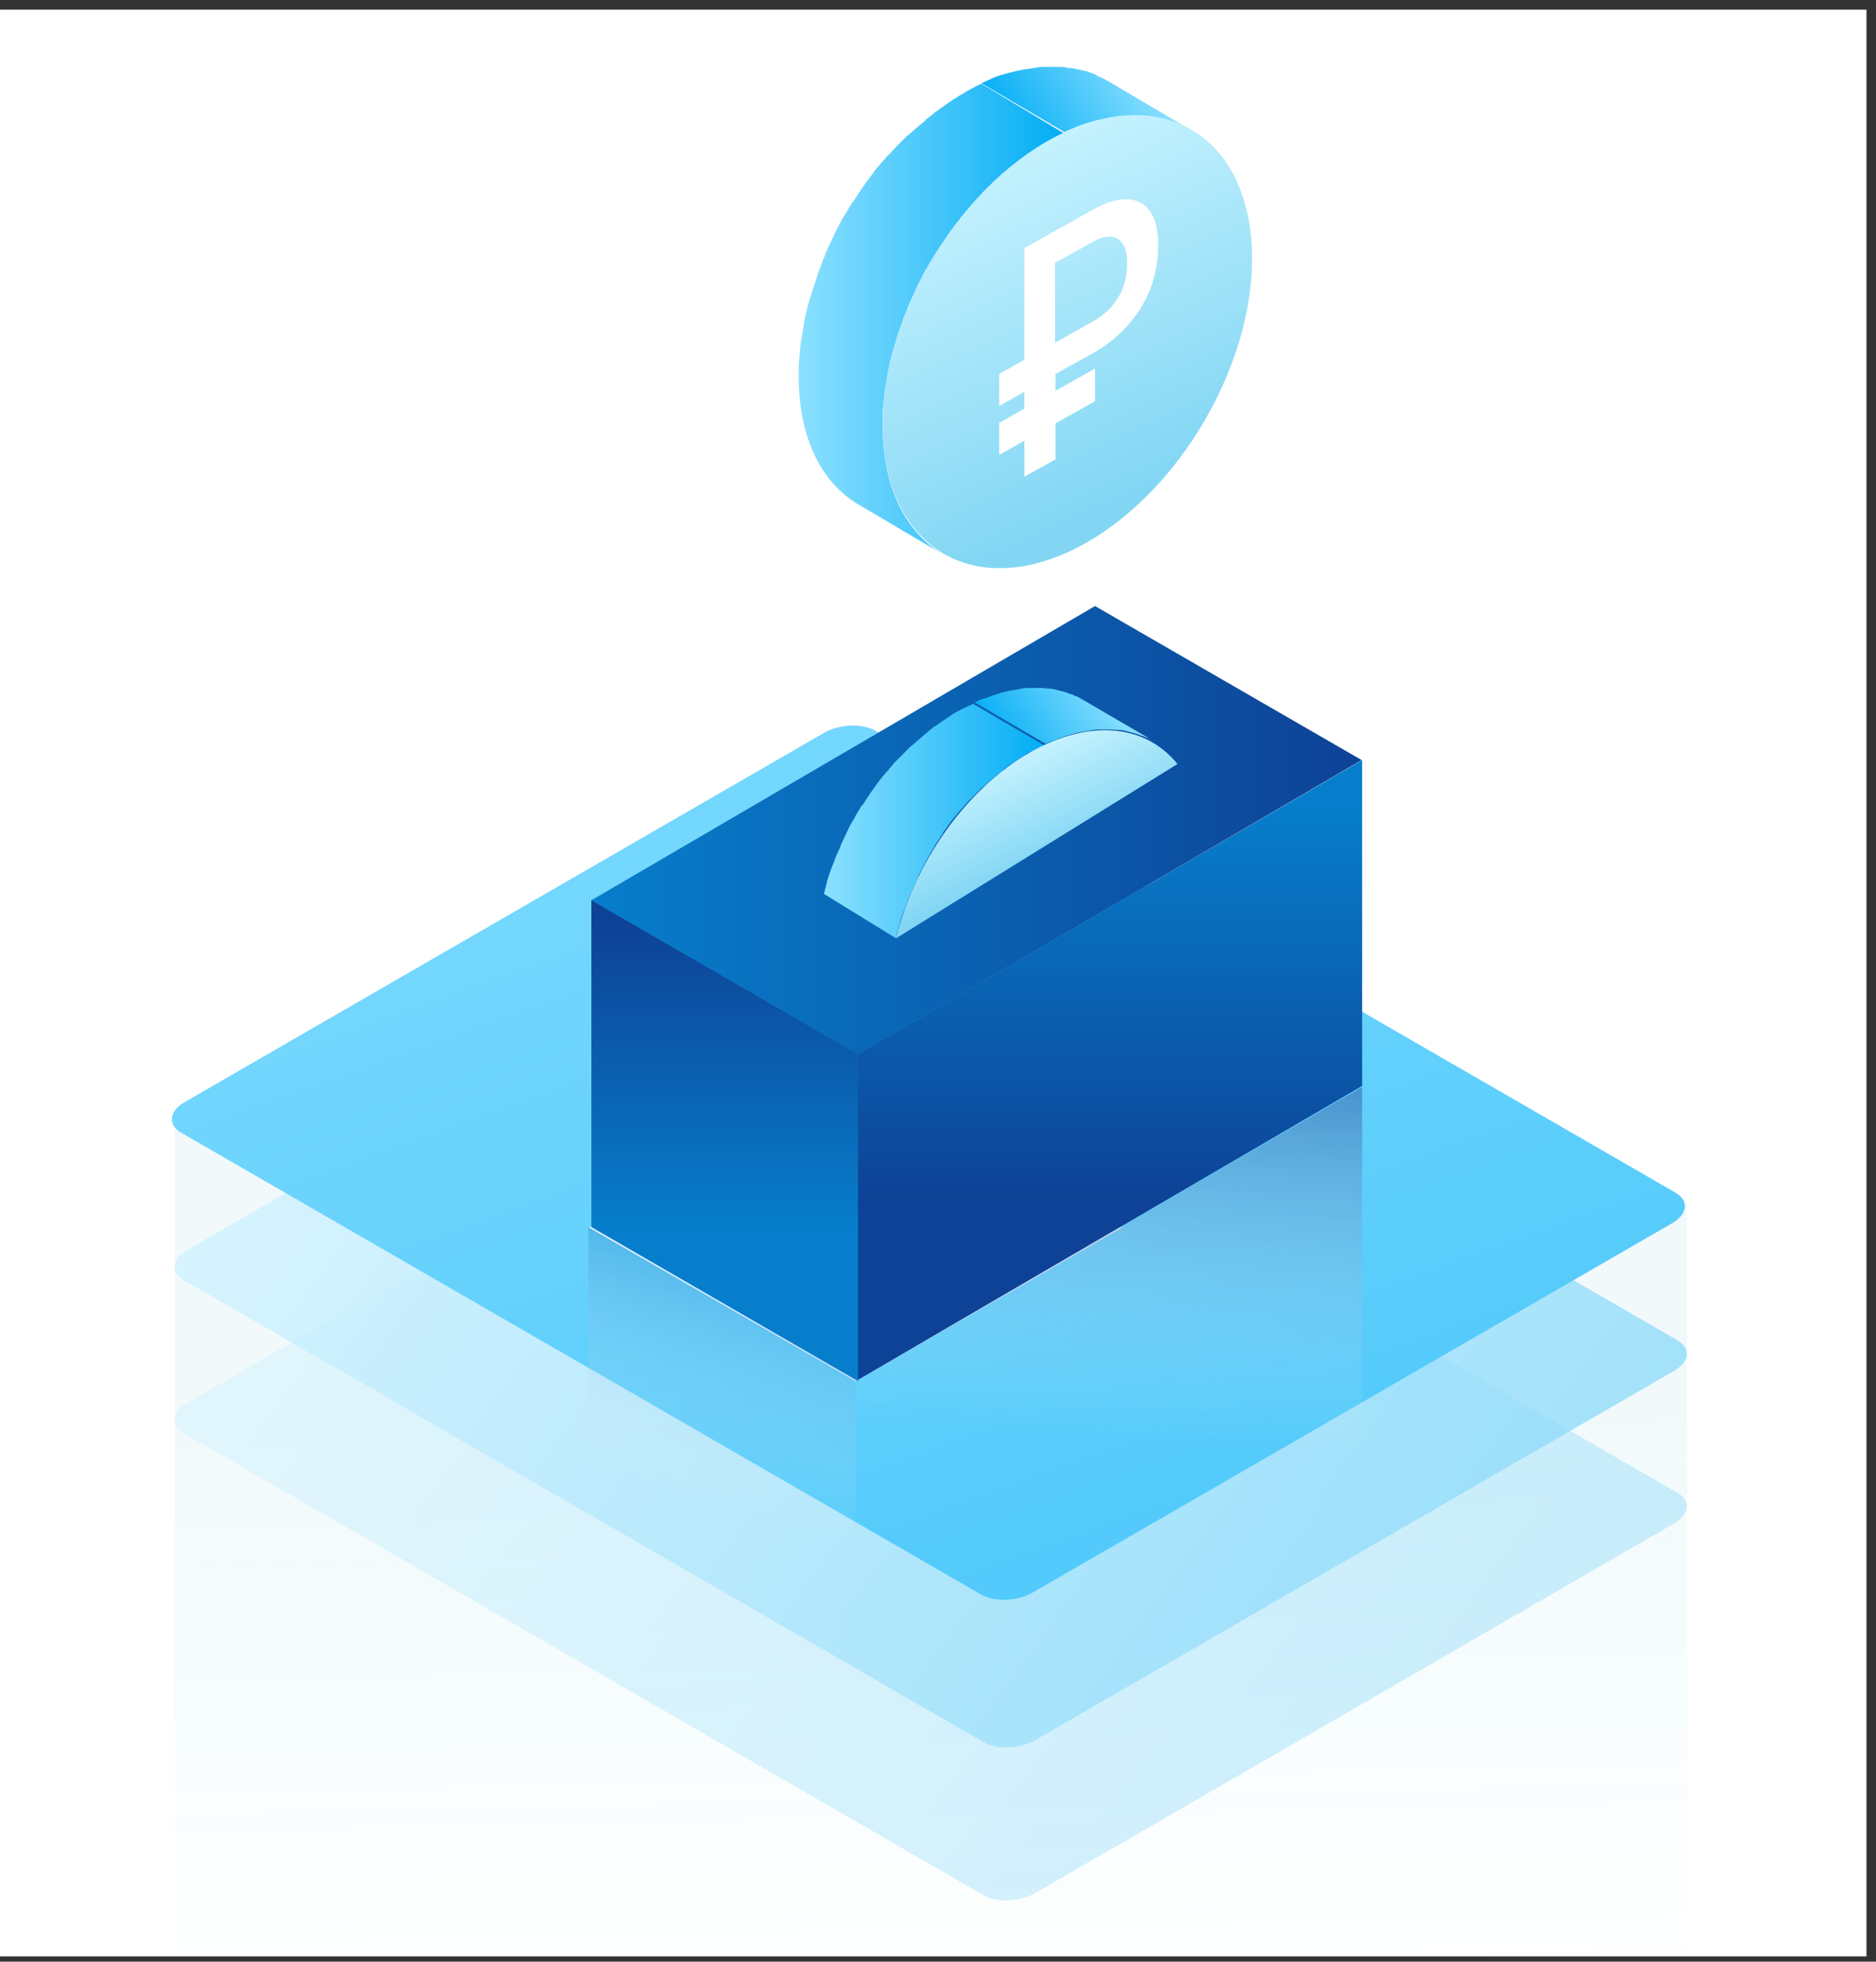
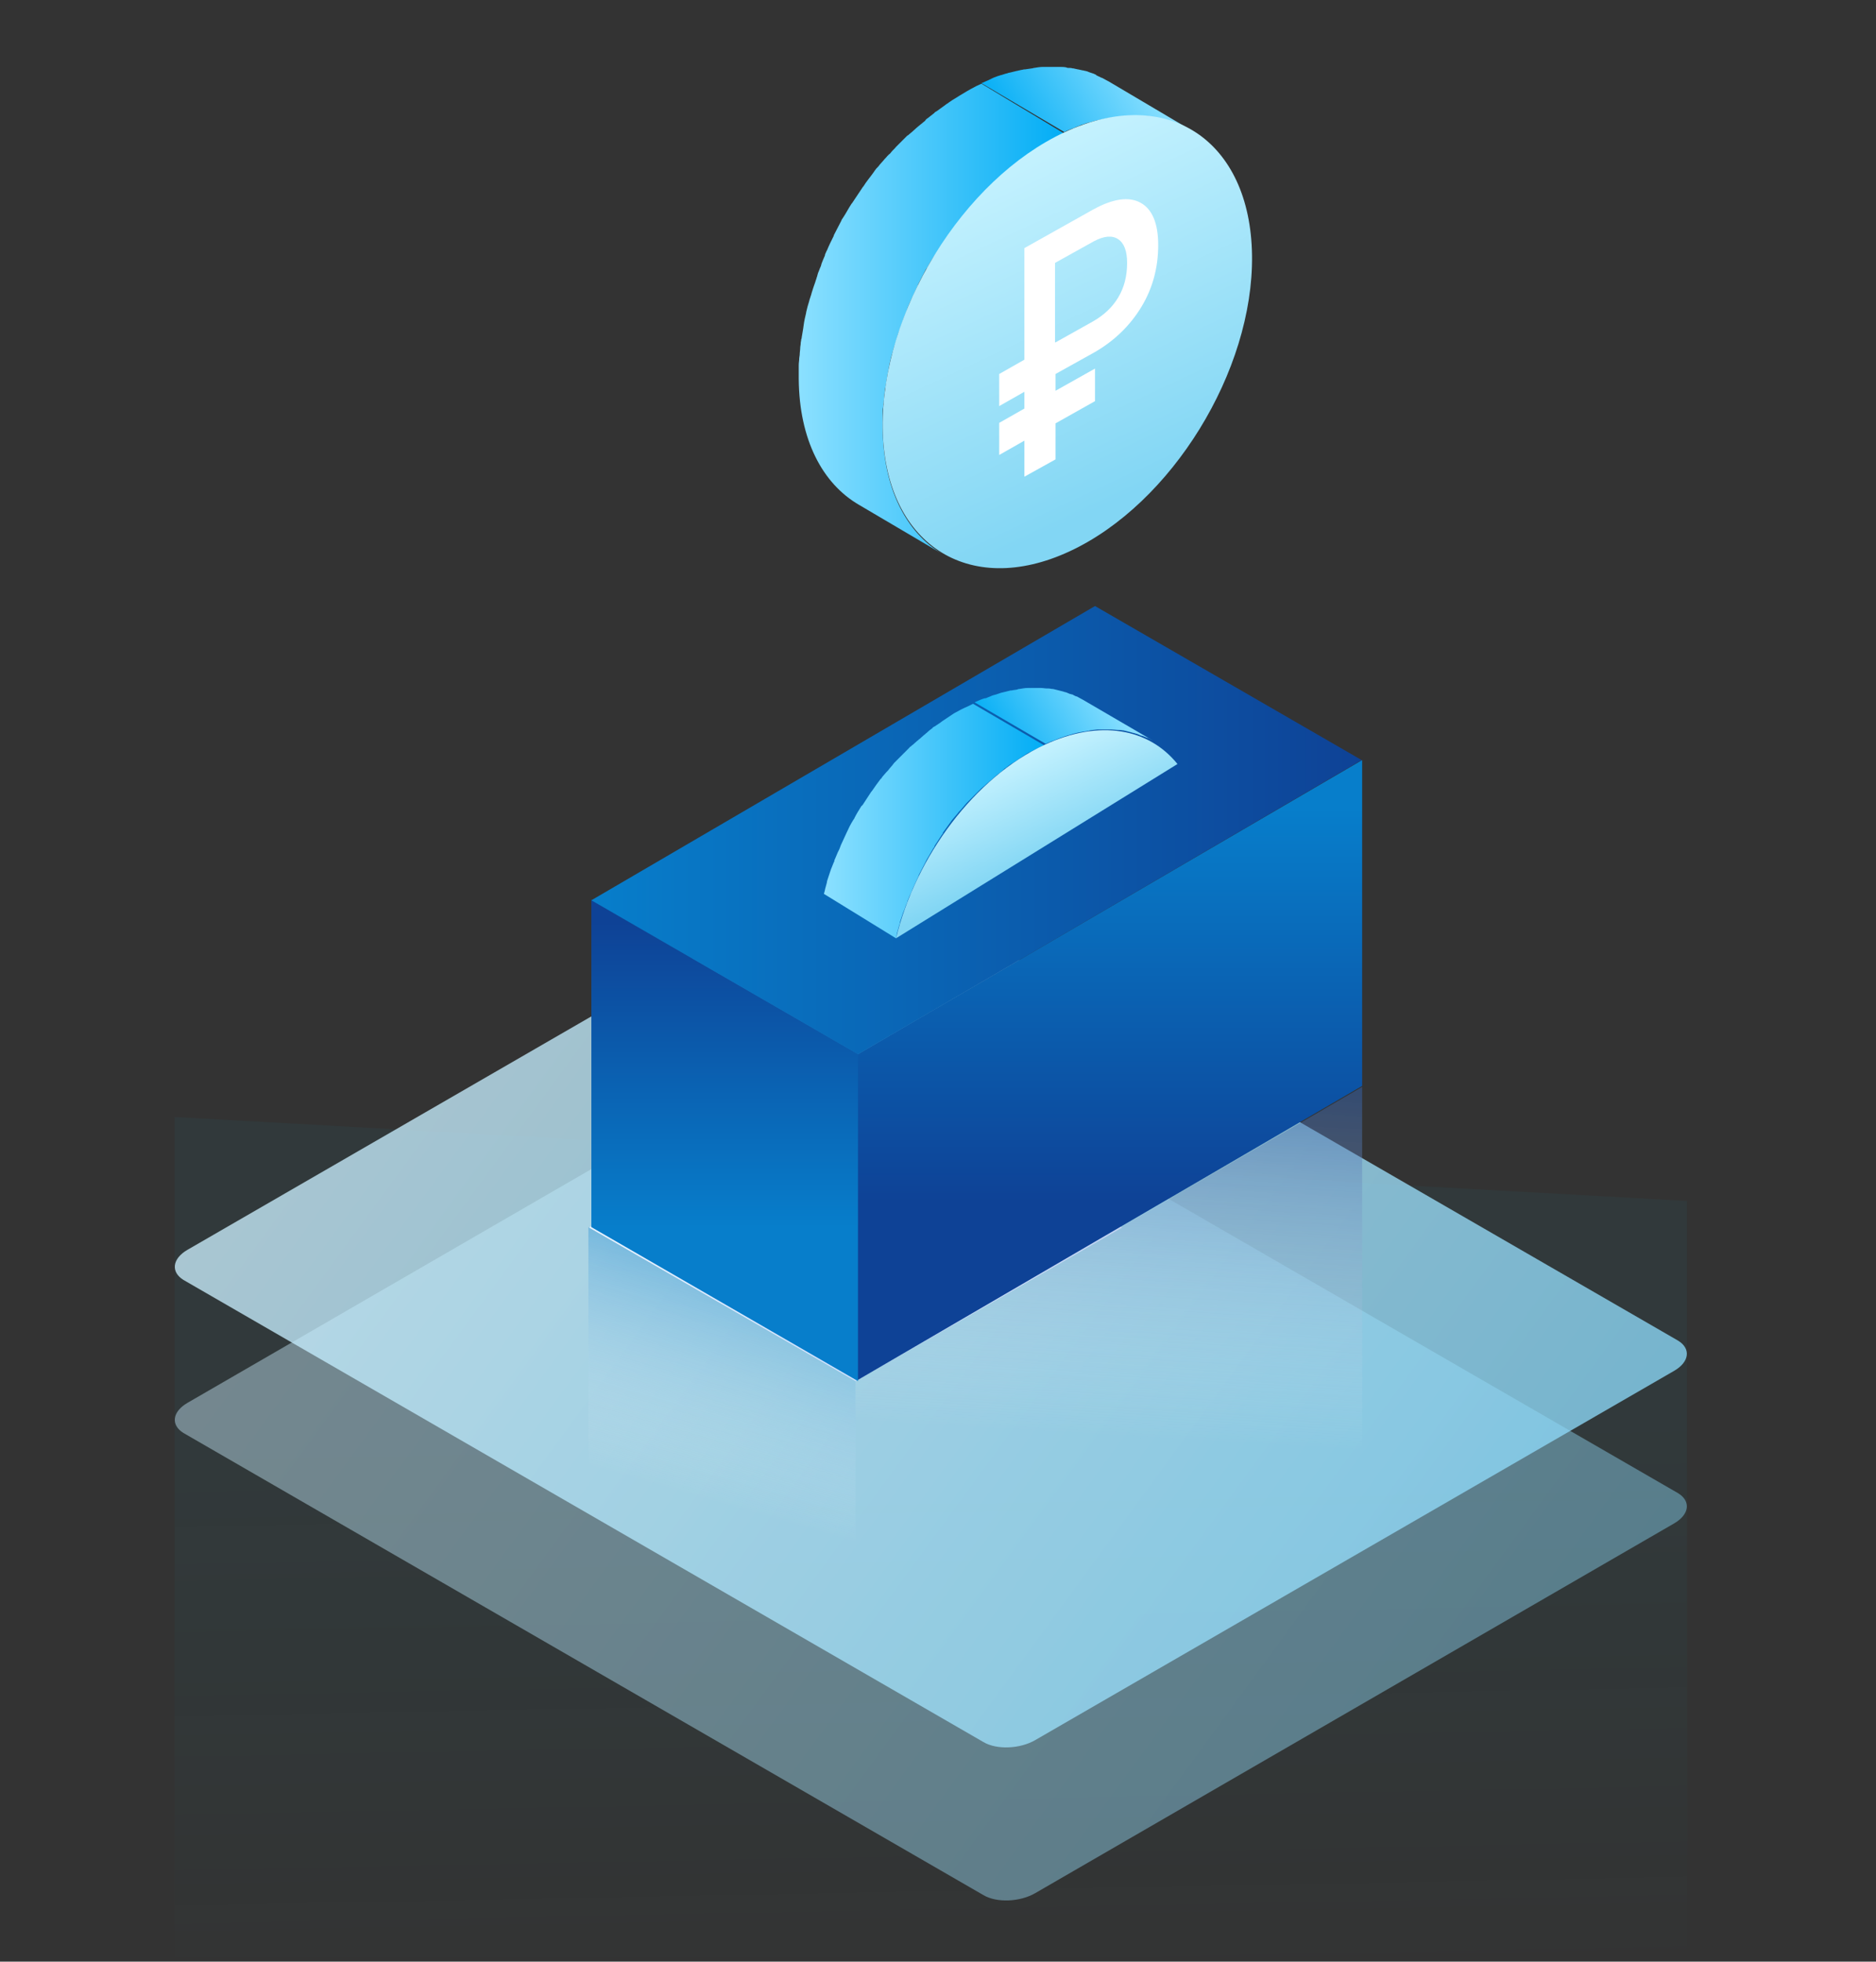
<svg xmlns="http://www.w3.org/2000/svg" width="131" height="137" viewBox="0 0 131 137" fill="none">
  <rect x="0" y="0" width="131" height="137" fill="#333333" stroke="none" />
  <g clip-path="url(#clip0_9_47839)">
-     <rect width="130.336" height="135.961" transform="translate(0 0.673)" fill="white" />
    <path d="M12.192 78.013L117.806 83.875V141.457H12.192V78.013Z" fill="url(#paint0_linear_9_47839)" fill-opacity="0.06" />
    <path opacity="0.43" fill-rule="evenodd" clip-rule="evenodd" d="M116.91 106.391C117.979 105.77 118.082 104.839 117.185 104.287L61.327 72.013C60.396 71.462 58.776 71.531 57.707 72.151L13.089 97.977C12.02 98.598 11.916 99.529 12.813 100.081L68.671 132.354C69.602 132.906 71.223 132.837 72.292 132.216L116.91 106.391Z" fill="url(#paint1_linear_9_47839)" />
    <path opacity="0.77" fill-rule="evenodd" clip-rule="evenodd" d="M116.91 95.736C117.979 95.115 118.082 94.184 117.185 93.633L61.327 61.359C60.396 60.807 58.776 60.876 57.707 61.497L13.089 87.288C12.02 87.909 11.916 88.84 12.813 89.392L68.671 121.665C69.602 122.217 71.223 122.148 72.292 121.527L116.91 95.736Z" fill="url(#paint2_linear_9_47839)" />
-     <path fill-rule="evenodd" clip-rule="evenodd" d="M116.772 85.426C117.84 84.805 117.944 83.875 117.047 83.323L61.154 51.049C60.224 50.497 58.603 50.566 57.534 51.187L12.882 76.978C11.813 77.599 11.71 78.53 12.606 79.082L68.499 111.356C69.43 111.907 71.05 111.838 72.119 111.218L116.772 85.426Z" fill="url(#paint3_linear_9_47839)" />
    <path fill-rule="evenodd" clip-rule="evenodd" d="M59.741 74.979L78.361 85.737L59.741 96.46L41.122 85.737L59.741 74.979Z" fill="url(#paint4_linear_9_47839)" />
    <path fill-rule="evenodd" clip-rule="evenodd" d="M59.878 73.634L95.118 53.084V75.841L59.878 96.391V73.634Z" fill="url(#paint5_linear_9_47839)" />
-     <path fill-rule="evenodd" clip-rule="evenodd" d="M59.913 73.6L41.294 62.842V85.702L59.913 96.46V73.6Z" fill="url(#paint6_linear_9_47839)" />
+     <path fill-rule="evenodd" clip-rule="evenodd" d="M59.913 73.6L41.294 62.842V85.702L59.913 96.46Z" fill="url(#paint6_linear_9_47839)" />
    <path fill-rule="evenodd" clip-rule="evenodd" d="M76.464 42.326L95.083 53.084L59.913 73.634L41.294 62.876L76.464 42.326Z" fill="url(#paint7_linear_9_47839)" />
    <path opacity="0.64" fill-rule="evenodd" clip-rule="evenodd" d="M59.706 96.495L95.118 75.91V101.011L59.706 121.562V96.495Z" fill="url(#paint8_linear_9_47839)" />
    <path opacity="0.57" fill-rule="evenodd" clip-rule="evenodd" d="M59.741 96.46L41.087 85.702V110.873L59.741 121.631V96.46Z" fill="url(#paint9_linear_9_47839)" />
    <path d="M73.533 51.739C73.636 51.704 73.774 51.635 73.877 51.601C73.947 51.566 73.981 51.566 74.05 51.532C74.188 51.497 74.326 51.428 74.464 51.394C74.498 51.394 74.533 51.359 74.567 51.359C74.74 51.325 74.877 51.256 75.05 51.221C75.084 51.221 75.153 51.187 75.188 51.187C75.291 51.153 75.395 51.153 75.533 51.118C75.671 51.084 75.808 51.084 75.946 51.049C75.981 51.049 76.05 51.049 76.084 51.015C76.257 50.98 76.429 50.98 76.636 50.946C76.739 50.946 76.808 50.946 76.912 50.946C76.981 50.946 77.05 50.946 77.119 50.946C77.222 50.946 77.291 50.946 77.394 50.946C77.463 50.946 77.532 50.946 77.601 50.946C77.739 50.946 77.912 50.98 78.05 50.98C78.084 50.98 78.119 50.98 78.153 50.98C78.257 50.98 78.36 51.015 78.463 51.015C78.498 51.015 78.567 51.049 78.601 51.049C78.705 51.084 78.774 51.084 78.877 51.118C78.912 51.118 78.981 51.153 79.015 51.153C79.084 51.187 79.188 51.187 79.257 51.221C79.291 51.221 79.36 51.256 79.394 51.256C79.498 51.291 79.567 51.325 79.636 51.359C79.67 51.359 79.705 51.394 79.774 51.394C79.877 51.428 80.015 51.497 80.118 51.532H80.153C80.291 51.601 80.394 51.67 80.532 51.739L75.567 48.842C75.533 48.842 75.533 48.808 75.498 48.808C75.395 48.739 75.291 48.704 75.188 48.636H75.153C75.05 48.601 74.946 48.532 74.877 48.498H74.843C74.808 48.498 74.774 48.463 74.705 48.463C74.636 48.429 74.533 48.394 74.464 48.36C74.429 48.36 74.36 48.325 74.326 48.325C74.291 48.325 74.257 48.291 74.222 48.291C74.188 48.291 74.119 48.256 74.084 48.256C74.05 48.256 73.981 48.222 73.947 48.222C73.843 48.187 73.774 48.187 73.671 48.153C73.636 48.153 73.567 48.118 73.533 48.118H73.498C73.395 48.118 73.326 48.084 73.222 48.084C73.188 48.084 73.153 48.084 73.119 48.084C72.981 48.084 72.843 48.049 72.705 48.049C72.636 48.049 72.567 48.049 72.498 48.049C72.395 48.049 72.326 48.049 72.222 48.049C72.153 48.049 72.085 48.049 72.016 48.049C71.947 48.049 71.843 48.049 71.774 48.049C71.774 48.049 71.774 48.049 71.74 48.049C71.567 48.049 71.395 48.084 71.188 48.118C71.153 48.118 71.085 48.118 71.05 48.153C70.912 48.187 70.774 48.187 70.636 48.222C70.602 48.222 70.602 48.222 70.567 48.222C70.464 48.256 70.395 48.256 70.291 48.291C70.257 48.291 70.188 48.325 70.154 48.325C69.981 48.36 69.843 48.394 69.671 48.463C69.636 48.463 69.602 48.498 69.567 48.498C69.43 48.532 69.292 48.566 69.154 48.636C69.085 48.67 69.05 48.67 68.981 48.704C68.912 48.739 68.843 48.773 68.74 48.773C68.705 48.773 68.671 48.808 68.636 48.808C68.602 48.808 68.567 48.842 68.533 48.842C68.361 48.911 68.223 48.98 68.05 49.049L73.016 51.946C73.188 51.877 73.326 51.808 73.498 51.739C73.464 51.773 73.498 51.773 73.533 51.739Z" fill="url(#paint10_linear_9_47839)" />
    <path d="M62.568 65.531C62.603 65.462 62.603 65.393 62.603 65.324C62.637 65.221 62.637 65.117 62.672 65.048C62.706 64.91 62.741 64.807 62.775 64.669C62.81 64.566 62.844 64.496 62.844 64.393C62.913 64.186 62.982 63.979 63.051 63.772C63.086 63.703 63.086 63.669 63.12 63.6C63.189 63.462 63.224 63.29 63.292 63.152C63.327 63.083 63.361 63.014 63.361 62.945C63.43 62.807 63.465 62.669 63.534 62.531C63.568 62.462 63.603 62.393 63.637 62.324C63.672 62.221 63.706 62.152 63.741 62.048C63.879 61.738 64.016 61.462 64.154 61.152C64.154 61.152 64.154 61.152 64.154 61.117C64.292 60.842 64.465 60.531 64.603 60.255C64.637 60.187 64.672 60.117 64.706 60.048C64.879 59.773 65.016 59.497 65.189 59.221C65.223 59.187 65.258 59.152 65.258 59.083C65.43 58.807 65.603 58.566 65.775 58.29C65.809 58.256 65.844 58.221 65.844 58.152C66.051 57.876 66.258 57.566 66.465 57.29C66.534 57.221 66.568 57.152 66.637 57.083C66.706 57.014 66.775 56.911 66.844 56.842C66.913 56.738 66.982 56.669 67.085 56.566C67.154 56.497 67.223 56.394 67.292 56.325C67.361 56.256 67.43 56.152 67.499 56.083C67.603 55.98 67.706 55.876 67.809 55.773C67.878 55.704 67.947 55.635 68.016 55.566C68.12 55.463 68.223 55.359 68.327 55.256C68.395 55.187 68.465 55.118 68.534 55.049C68.602 55.014 68.637 54.945 68.706 54.911C68.809 54.807 68.913 54.739 69.016 54.635C69.085 54.601 69.12 54.532 69.189 54.497C69.292 54.394 69.395 54.325 69.499 54.221C69.568 54.187 69.602 54.118 69.671 54.083C69.809 53.98 69.947 53.877 70.085 53.739C70.12 53.704 70.12 53.704 70.154 53.67C70.189 53.67 70.189 53.635 70.223 53.635C70.395 53.497 70.568 53.359 70.775 53.256C70.844 53.221 70.913 53.152 70.982 53.118C71.12 53.014 71.257 52.946 71.395 52.842C71.464 52.808 71.533 52.739 71.602 52.704C71.74 52.601 71.912 52.532 72.05 52.463C72.119 52.428 72.188 52.394 72.257 52.359C72.464 52.256 72.671 52.153 72.912 52.049L67.947 49.153C67.74 49.256 67.534 49.36 67.292 49.463C67.223 49.498 67.154 49.532 67.085 49.566C66.947 49.635 66.775 49.739 66.637 49.808C66.568 49.842 66.499 49.911 66.43 49.946C66.292 50.049 66.154 50.118 66.016 50.222C65.947 50.256 65.879 50.325 65.809 50.359C65.637 50.497 65.465 50.601 65.258 50.739C65.223 50.739 65.223 50.773 65.189 50.773C65.154 50.773 65.154 50.808 65.12 50.842C64.982 50.946 64.844 51.049 64.706 51.187C64.637 51.221 64.603 51.291 64.534 51.325C64.43 51.428 64.327 51.497 64.223 51.601C64.154 51.635 64.12 51.704 64.051 51.739C63.948 51.842 63.844 51.911 63.741 52.015C63.672 52.049 63.637 52.118 63.568 52.153C63.534 52.187 63.499 52.187 63.499 52.221C63.465 52.256 63.396 52.325 63.361 52.359C63.258 52.463 63.154 52.566 63.051 52.67C62.982 52.739 62.913 52.808 62.844 52.877C62.741 52.98 62.637 53.084 62.534 53.187C62.499 53.221 62.465 53.256 62.43 53.29C62.396 53.325 62.361 53.394 62.327 53.428C62.258 53.497 62.189 53.601 62.12 53.67C62.051 53.773 61.982 53.842 61.879 53.946C61.81 54.014 61.741 54.118 61.672 54.187C61.637 54.221 61.603 54.256 61.568 54.325C61.534 54.359 61.534 54.394 61.499 54.394C61.293 54.67 61.086 54.945 60.879 55.256L60.844 55.29C60.81 55.325 60.81 55.359 60.775 55.394C60.603 55.669 60.431 55.911 60.258 56.187C60.224 56.221 60.224 56.256 60.189 56.256C60.189 56.256 60.189 56.29 60.155 56.29C59.982 56.566 59.81 56.842 59.672 57.118C59.672 57.152 59.638 57.187 59.638 57.187C59.603 57.221 59.603 57.256 59.569 57.29C59.396 57.566 59.258 57.842 59.12 58.152C58.982 58.462 58.844 58.738 58.706 59.049C58.706 59.083 58.672 59.118 58.672 59.152C58.638 59.221 58.638 59.255 58.603 59.325C58.569 59.393 58.534 59.462 58.5 59.531C58.431 59.669 58.396 59.807 58.327 59.945C58.293 60.014 58.258 60.083 58.258 60.152C58.258 60.187 58.224 60.221 58.224 60.221C58.189 60.324 58.12 60.462 58.086 60.566C58.051 60.635 58.051 60.669 58.017 60.738C57.948 60.945 57.879 61.152 57.81 61.359C57.776 61.462 57.741 61.566 57.741 61.635C57.707 61.773 57.672 61.876 57.638 62.014C57.603 62.117 57.603 62.221 57.569 62.29C57.569 62.324 57.534 62.393 57.534 62.428L62.568 65.531Z" fill="url(#paint11_linear_9_47839)" />
    <path d="M62.568 65.531L82.222 53.359C80.222 50.877 76.809 50.222 72.947 52.015C68.051 54.29 63.948 59.842 62.568 65.531Z" fill="url(#paint12_linear_9_47839)" />
    <path d="M75.05 8.914C75.188 8.845 75.326 8.811 75.464 8.742C75.533 8.707 75.602 8.707 75.671 8.673C75.843 8.604 75.981 8.569 76.153 8.535C76.188 8.535 76.222 8.5 76.257 8.5C76.464 8.431 76.636 8.397 76.843 8.363C76.912 8.363 76.946 8.328 77.015 8.328C77.153 8.294 77.291 8.259 77.395 8.259C77.567 8.225 77.705 8.19 77.877 8.19C77.946 8.19 77.981 8.156 78.05 8.156C78.257 8.121 78.464 8.121 78.671 8.087C78.774 8.087 78.877 8.087 78.981 8.087C79.05 8.087 79.153 8.087 79.222 8.087C79.326 8.087 79.429 8.087 79.532 8.087C79.601 8.087 79.67 8.087 79.739 8.087C79.912 8.087 80.084 8.121 80.257 8.121C80.291 8.121 80.36 8.121 80.394 8.156C80.532 8.156 80.636 8.19 80.774 8.225C80.843 8.225 80.877 8.259 80.946 8.259C81.05 8.294 81.153 8.294 81.257 8.328C81.326 8.328 81.36 8.363 81.429 8.363C81.532 8.397 81.636 8.431 81.739 8.466C81.808 8.5 81.843 8.5 81.912 8.535C82.015 8.569 82.118 8.604 82.222 8.638C82.256 8.673 82.325 8.673 82.36 8.707C82.498 8.776 82.636 8.811 82.739 8.88H82.774C82.912 8.949 83.084 9.018 83.222 9.121L77.395 5.673C77.36 5.673 77.36 5.639 77.326 5.639C77.188 5.57 77.084 5.501 76.946 5.432H76.912C76.808 5.363 76.671 5.328 76.567 5.259C76.567 5.259 76.533 5.259 76.533 5.225C76.498 5.19 76.429 5.19 76.395 5.156C76.291 5.121 76.188 5.087 76.084 5.052C76.016 5.018 75.981 5.018 75.912 4.983C75.877 4.983 75.809 4.949 75.774 4.949C75.705 4.949 75.671 4.914 75.602 4.914C75.533 4.914 75.498 4.88 75.429 4.88C75.326 4.846 75.222 4.846 75.119 4.811C75.05 4.811 75.016 4.777 74.947 4.777H74.912C74.809 4.742 74.705 4.742 74.602 4.742C74.567 4.742 74.498 4.742 74.464 4.708C74.291 4.673 74.119 4.673 73.947 4.673C73.878 4.673 73.809 4.673 73.74 4.673C73.636 4.673 73.533 4.673 73.429 4.673C73.361 4.673 73.257 4.673 73.188 4.673C73.085 4.673 72.981 4.673 72.878 4.673C72.878 4.673 72.878 4.673 72.843 4.673C72.636 4.673 72.43 4.708 72.223 4.742C72.154 4.742 72.119 4.777 72.05 4.777C71.878 4.811 71.74 4.811 71.567 4.846C71.533 4.846 71.533 4.846 71.499 4.846C71.395 4.88 71.292 4.88 71.188 4.914C71.119 4.914 71.085 4.949 71.016 4.949C70.843 4.983 70.636 5.052 70.43 5.087C70.395 5.087 70.361 5.121 70.326 5.121C70.154 5.156 70.016 5.225 69.844 5.259C69.775 5.294 69.706 5.294 69.637 5.328C69.533 5.363 69.464 5.397 69.361 5.432C69.326 5.466 69.257 5.466 69.223 5.501C69.188 5.535 69.119 5.535 69.085 5.57C68.912 5.639 68.706 5.742 68.533 5.811L74.326 9.225C74.498 9.121 74.705 9.052 74.878 8.983C74.947 8.949 75.016 8.949 75.05 8.914Z" fill="url(#paint13_linear_9_47839)" />
    <path d="M61.637 29.878C61.637 29.637 61.637 29.396 61.637 29.154C61.637 29.085 61.637 28.982 61.637 28.913C61.637 28.741 61.637 28.603 61.672 28.43C61.672 28.327 61.672 28.223 61.706 28.154C61.706 28.017 61.74 27.844 61.74 27.706C61.74 27.603 61.775 27.499 61.775 27.396C61.775 27.258 61.809 27.12 61.844 26.982C61.878 26.775 61.913 26.568 61.947 26.361C61.947 26.293 61.982 26.189 61.982 26.12C62.051 25.844 62.085 25.534 62.154 25.258C62.189 25.12 62.223 24.982 62.258 24.844C62.292 24.741 62.327 24.603 62.361 24.5C62.396 24.362 62.43 24.224 62.499 24.051C62.534 23.948 62.568 23.844 62.602 23.706C62.672 23.465 62.74 23.224 62.844 22.982C62.878 22.913 62.878 22.845 62.913 22.776C62.982 22.603 63.051 22.431 63.085 22.258C63.12 22.189 63.154 22.086 63.189 22.017C63.258 21.845 63.327 21.707 63.361 21.534C63.396 21.465 63.43 21.362 63.465 21.293C63.499 21.189 63.568 21.086 63.602 20.983C63.775 20.638 63.913 20.293 64.085 19.948C64.085 19.948 64.085 19.948 64.085 19.914C64.258 19.569 64.43 19.259 64.602 18.914C64.637 18.845 64.671 18.776 64.74 18.707C64.913 18.362 65.12 18.052 65.326 17.741C65.361 17.707 65.395 17.638 65.43 17.603C65.637 17.293 65.844 16.983 66.051 16.672C66.085 16.638 66.12 16.569 66.154 16.535C66.395 16.19 66.637 15.845 66.878 15.535C66.947 15.466 67.016 15.362 67.085 15.293C67.154 15.19 67.257 15.086 67.326 15.017C67.43 14.914 67.499 14.81 67.602 14.707C67.671 14.604 67.775 14.535 67.844 14.431C67.912 14.328 68.016 14.224 68.085 14.155C68.188 14.018 68.326 13.914 68.43 13.776C68.499 13.707 68.602 13.604 68.671 13.535C68.775 13.397 68.912 13.293 69.05 13.155C69.119 13.086 69.223 12.983 69.292 12.914C69.361 12.845 69.43 12.811 69.464 12.742C69.568 12.638 69.706 12.535 69.809 12.431C69.878 12.362 69.947 12.328 70.016 12.259C70.154 12.155 70.257 12.052 70.395 11.949C70.464 11.88 70.533 11.845 70.567 11.776C70.74 11.638 70.878 11.5 71.05 11.397C71.085 11.363 71.119 11.363 71.119 11.328C71.154 11.293 71.188 11.293 71.188 11.259C71.395 11.087 71.602 10.949 71.809 10.811C71.878 10.742 71.981 10.707 72.05 10.638C72.223 10.535 72.395 10.431 72.533 10.328C72.636 10.259 72.705 10.225 72.809 10.156C72.981 10.052 73.154 9.949 73.326 9.845C73.395 9.811 73.498 9.742 73.567 9.707C73.809 9.569 74.085 9.432 74.326 9.328L68.533 5.846C68.292 5.949 68.016 6.087 67.775 6.225C67.706 6.259 67.602 6.328 67.533 6.363C67.361 6.466 67.188 6.57 67.016 6.673C66.913 6.742 66.844 6.777 66.74 6.846C66.568 6.949 66.395 7.052 66.257 7.156C66.189 7.225 66.085 7.259 66.016 7.328C65.809 7.466 65.602 7.639 65.395 7.776C65.361 7.776 65.361 7.811 65.326 7.811C65.292 7.845 65.257 7.845 65.257 7.88C65.085 8.018 64.947 8.121 64.775 8.259C64.706 8.294 64.637 8.363 64.602 8.432C64.465 8.535 64.361 8.639 64.223 8.742C64.154 8.811 64.085 8.845 64.016 8.914C63.913 9.018 63.775 9.121 63.671 9.225C63.602 9.294 63.533 9.328 63.465 9.397C63.43 9.432 63.396 9.466 63.361 9.466C63.292 9.535 63.258 9.569 63.189 9.638C63.051 9.776 62.947 9.88 62.809 10.018C62.74 10.087 62.637 10.19 62.568 10.259C62.465 10.397 62.327 10.5 62.223 10.638C62.189 10.673 62.154 10.742 62.085 10.776C62.051 10.811 61.982 10.88 61.947 10.914C61.878 11.018 61.775 11.087 61.706 11.19C61.603 11.293 61.534 11.397 61.43 11.5C61.361 11.604 61.258 11.707 61.189 11.776C61.154 11.811 61.12 11.88 61.085 11.914C61.051 11.949 61.051 11.983 61.016 12.018C60.775 12.362 60.499 12.673 60.292 13.018L60.258 13.052C60.223 13.086 60.223 13.121 60.189 13.155C59.982 13.466 59.775 13.776 59.568 14.086C59.534 14.121 59.534 14.155 59.499 14.19L59.465 14.224C59.258 14.535 59.086 14.88 58.879 15.19C58.844 15.224 58.844 15.259 58.81 15.293C58.775 15.328 58.775 15.362 58.741 15.431C58.568 15.776 58.396 16.086 58.224 16.431C58.224 16.431 58.224 16.431 58.224 16.466C58.051 16.81 57.879 17.155 57.741 17.5C57.706 17.535 57.706 17.569 57.672 17.638C57.637 17.707 57.603 17.776 57.603 17.845C57.568 17.914 57.534 18.017 57.499 18.086C57.431 18.259 57.361 18.396 57.327 18.569C57.292 18.638 57.258 18.741 57.224 18.81C57.224 18.845 57.189 18.879 57.189 18.914C57.12 19.052 57.086 19.189 57.051 19.328C57.017 19.396 57.017 19.465 56.982 19.534C56.913 19.776 56.81 20.017 56.741 20.258C56.706 20.362 56.672 20.465 56.637 20.603C56.603 20.741 56.534 20.879 56.499 21.052C56.465 21.155 56.431 21.293 56.396 21.396C56.362 21.534 56.327 21.672 56.293 21.81C56.293 21.81 56.293 21.81 56.293 21.845C56.224 22.12 56.155 22.431 56.12 22.706C56.12 22.776 56.086 22.879 56.086 22.948C56.051 23.155 56.017 23.362 55.982 23.569C55.982 23.603 55.982 23.637 55.948 23.706C55.948 23.81 55.913 23.879 55.913 23.982C55.913 24.086 55.879 24.189 55.879 24.293C55.879 24.431 55.844 24.603 55.844 24.741C55.844 24.844 55.81 24.948 55.81 25.017C55.81 25.189 55.775 25.327 55.775 25.5C55.775 25.568 55.775 25.672 55.775 25.741C55.775 25.982 55.775 26.224 55.775 26.465C55.81 30.706 57.431 33.775 59.982 35.257L65.775 38.671C63.292 37.188 61.672 34.12 61.637 29.878Z" fill="url(#paint14_linear_9_47839)" />
    <path d="M74.36 9.224C81.498 5.914 87.325 9.776 87.428 17.845C87.532 25.913 81.808 35.188 74.705 38.498C67.602 41.809 61.741 37.947 61.637 29.878C61.534 21.81 67.223 12.535 74.36 9.224Z" fill="url(#paint15_linear_9_47839)" />
    <path d="M76.464 28.016L73.705 29.568V32.085L71.533 33.292V30.775L69.774 31.775V29.533L71.533 28.534V27.361L69.774 28.361V26.12L71.533 25.12V17.327L76.326 14.638C77.705 13.879 78.808 13.707 79.636 14.155C80.463 14.603 80.877 15.603 80.877 17.12C80.877 18.672 80.498 20.12 79.705 21.43C78.912 22.741 77.808 23.81 76.429 24.603L73.705 26.12V27.292L76.464 25.741V28.016ZM73.705 23.913L76.291 22.465C77.084 22.017 77.67 21.465 78.084 20.775C78.498 20.086 78.705 19.293 78.705 18.362C78.705 17.534 78.498 16.983 78.084 16.707C77.67 16.431 77.119 16.465 76.395 16.845L73.671 18.362V23.913H73.705Z" fill="white" />
  </g>
  <defs>
    <linearGradient id="paint0_linear_9_47839" x1="64.234" y1="98.24" x2="65.028" y2="139.857" gradientUnits="userSpaceOnUse">
      <stop stop-color="#0E9DBA" />
      <stop offset="0.972" stop-color="#05C2D5" stop-opacity="0" />
    </linearGradient>
    <linearGradient id="paint1_linear_9_47839" x1="12.539" y1="89.391" x2="93.639" y2="148.687" gradientUnits="userSpaceOnUse">
      <stop stop-color="#D1F2FF" />
      <stop offset="1" stop-color="#87D8F9" />
    </linearGradient>
    <linearGradient id="paint2_linear_9_47839" x1="12.539" y1="78.71" x2="93.625" y2="138.021" gradientUnits="userSpaceOnUse">
      <stop stop-color="#D1F2FF" />
      <stop offset="1" stop-color="#87D8F9" />
    </linearGradient>
    <linearGradient id="paint3_linear_9_47839" x1="43.154" y1="61.063" x2="67.964" y2="130.164" gradientUnits="userSpaceOnUse">
      <stop stop-color="#74D7FD" />
      <stop offset="1" stop-color="#48C6FA" />
    </linearGradient>
    <linearGradient id="paint4_linear_9_47839" x1="55.076" y1="82.335" x2="60.489" y2="94.167" gradientUnits="userSpaceOnUse">
      <stop stop-color="#E8F2FF" />
      <stop offset="1" stop-color="#D1E2FE" />
    </linearGradient>
    <linearGradient id="paint5_linear_9_47839" x1="77.505" y1="56.389" x2="77.505" y2="84.016" gradientUnits="userSpaceOnUse">
      <stop stop-color="#077ECB" />
      <stop offset="1" stop-color="#0E4296" />
    </linearGradient>
    <linearGradient id="paint6_linear_9_47839" x1="50.594" y1="85.768" x2="50.594" y2="64.416" gradientUnits="userSpaceOnUse">
      <stop stop-color="#077ECB" />
      <stop offset="1" stop-color="#0E4296" />
    </linearGradient>
    <linearGradient id="paint7_linear_9_47839" x1="41.284" y1="57.975" x2="95.081" y2="57.975" gradientUnits="userSpaceOnUse">
      <stop stop-color="#077ECB" />
      <stop offset="1" stop-color="#0E4296" />
    </linearGradient>
    <linearGradient id="paint8_linear_9_47839" x1="77.41" y1="100.44" x2="79.164" y2="70.449" gradientUnits="userSpaceOnUse">
      <stop stop-color="white" stop-opacity="0" />
      <stop offset="1" stop-color="#0E4296" />
    </linearGradient>
    <linearGradient id="paint9_linear_9_47839" x1="50.594" y1="84.171" x2="44.984" y2="103.604" gradientUnits="userSpaceOnUse">
      <stop stop-color="#077ECB" />
      <stop offset="1" stop-color="white" stop-opacity="0" />
    </linearGradient>
    <linearGradient id="paint10_linear_9_47839" x1="77.734" y1="48.347" x2="67.054" y2="54.886" gradientUnits="userSpaceOnUse">
      <stop stop-color="#8BE0FF" />
      <stop offset="0.727" stop-color="#02ADF5" />
    </linearGradient>
    <linearGradient id="paint11_linear_9_47839" x1="57.612" y1="57.319" x2="72.947" y2="57.319" gradientUnits="userSpaceOnUse">
      <stop stop-color="#8BE0FF" />
      <stop offset="1" stop-color="#02ADF5" />
    </linearGradient>
    <linearGradient id="paint12_linear_9_47839" x1="69.524" y1="53.303" x2="72.74" y2="60.194" gradientUnits="userSpaceOnUse">
      <stop stop-color="#C7F3FF" />
      <stop offset="1" stop-color="#82D6F4" />
    </linearGradient>
    <linearGradient id="paint13_linear_9_47839" x1="79.949" y1="4.947" x2="67.46" y2="12.593" gradientUnits="userSpaceOnUse">
      <stop stop-color="#8BE0FF" />
      <stop offset="0.727" stop-color="#02ADF5" />
    </linearGradient>
    <linearGradient id="paint14_linear_9_47839" x1="55.814" y1="22.251" x2="74.351" y2="22.251" gradientUnits="userSpaceOnUse">
      <stop stop-color="#8BE0FF" />
      <stop offset="1" stop-color="#02ADF5" />
    </linearGradient>
    <linearGradient id="paint15_linear_9_47839" x1="68.478" y1="10.935" x2="79.383" y2="34.303" gradientUnits="userSpaceOnUse">
      <stop stop-color="#C7F3FF" />
      <stop offset="1" stop-color="#82D6F4" />
    </linearGradient>
    <clipPath id="clip0_9_47839">
      <rect width="130.336" height="135.961" fill="white" transform="translate(0 0.673)" />
    </clipPath>
  </defs>
</svg>